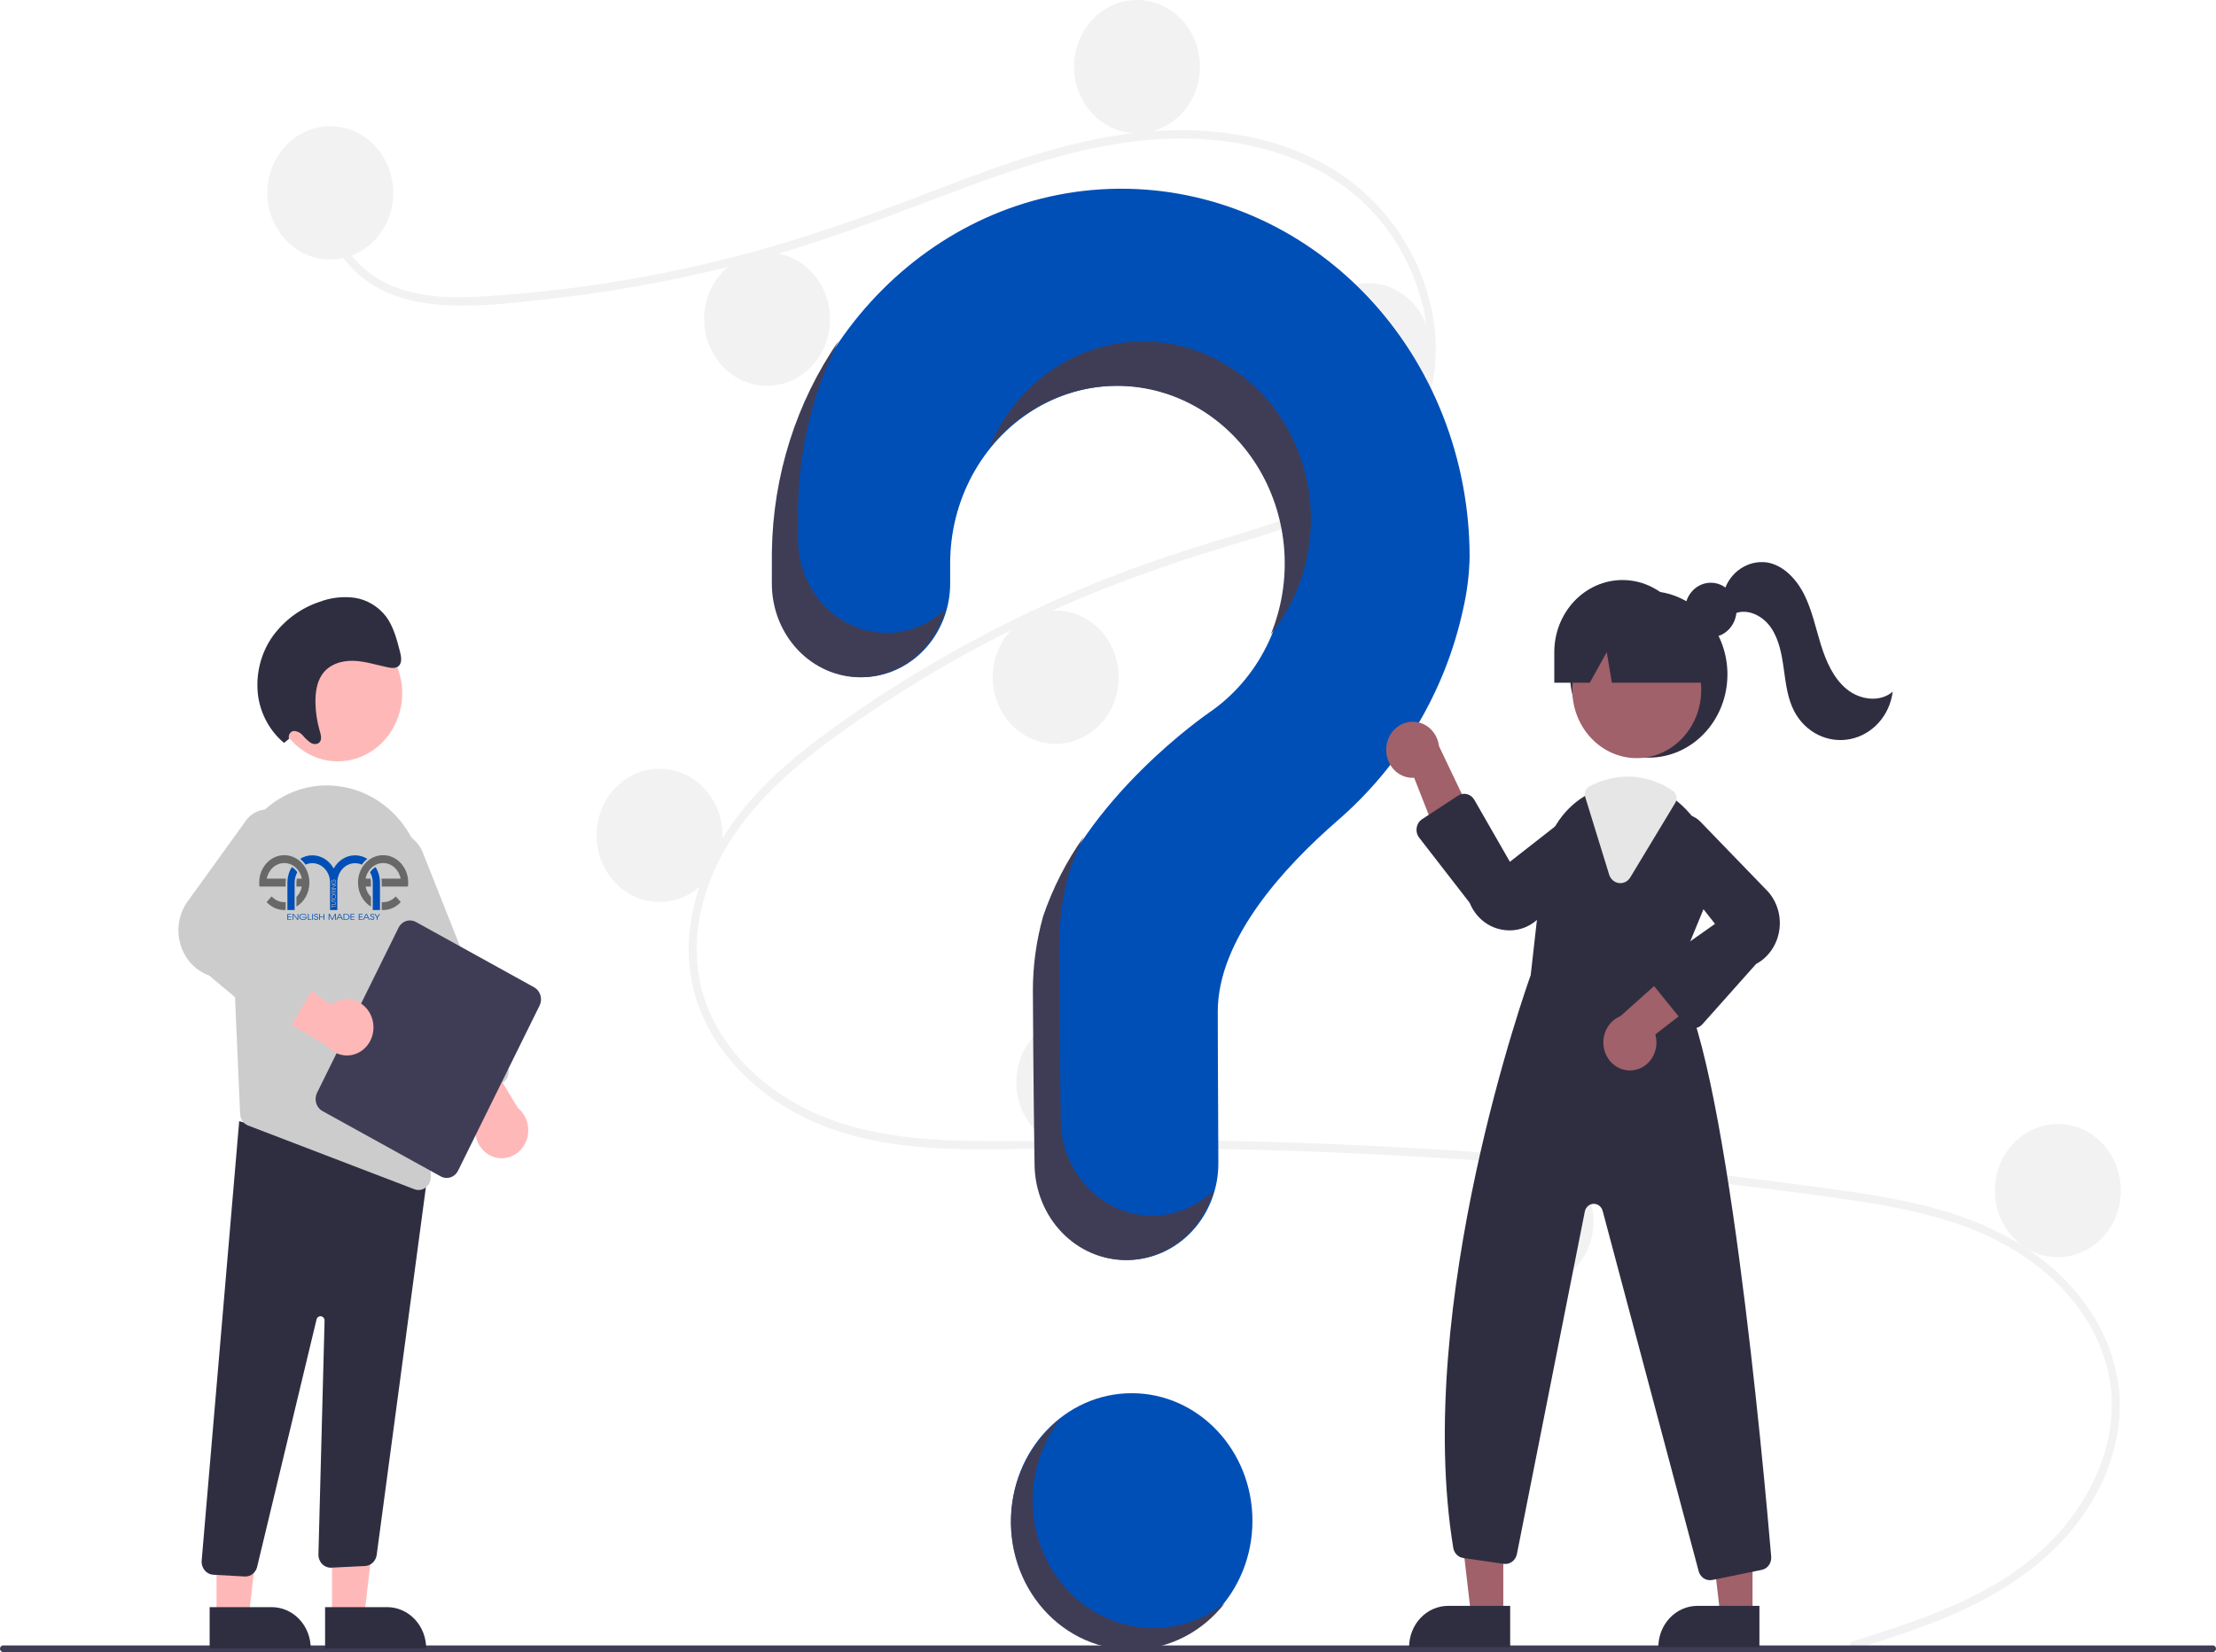
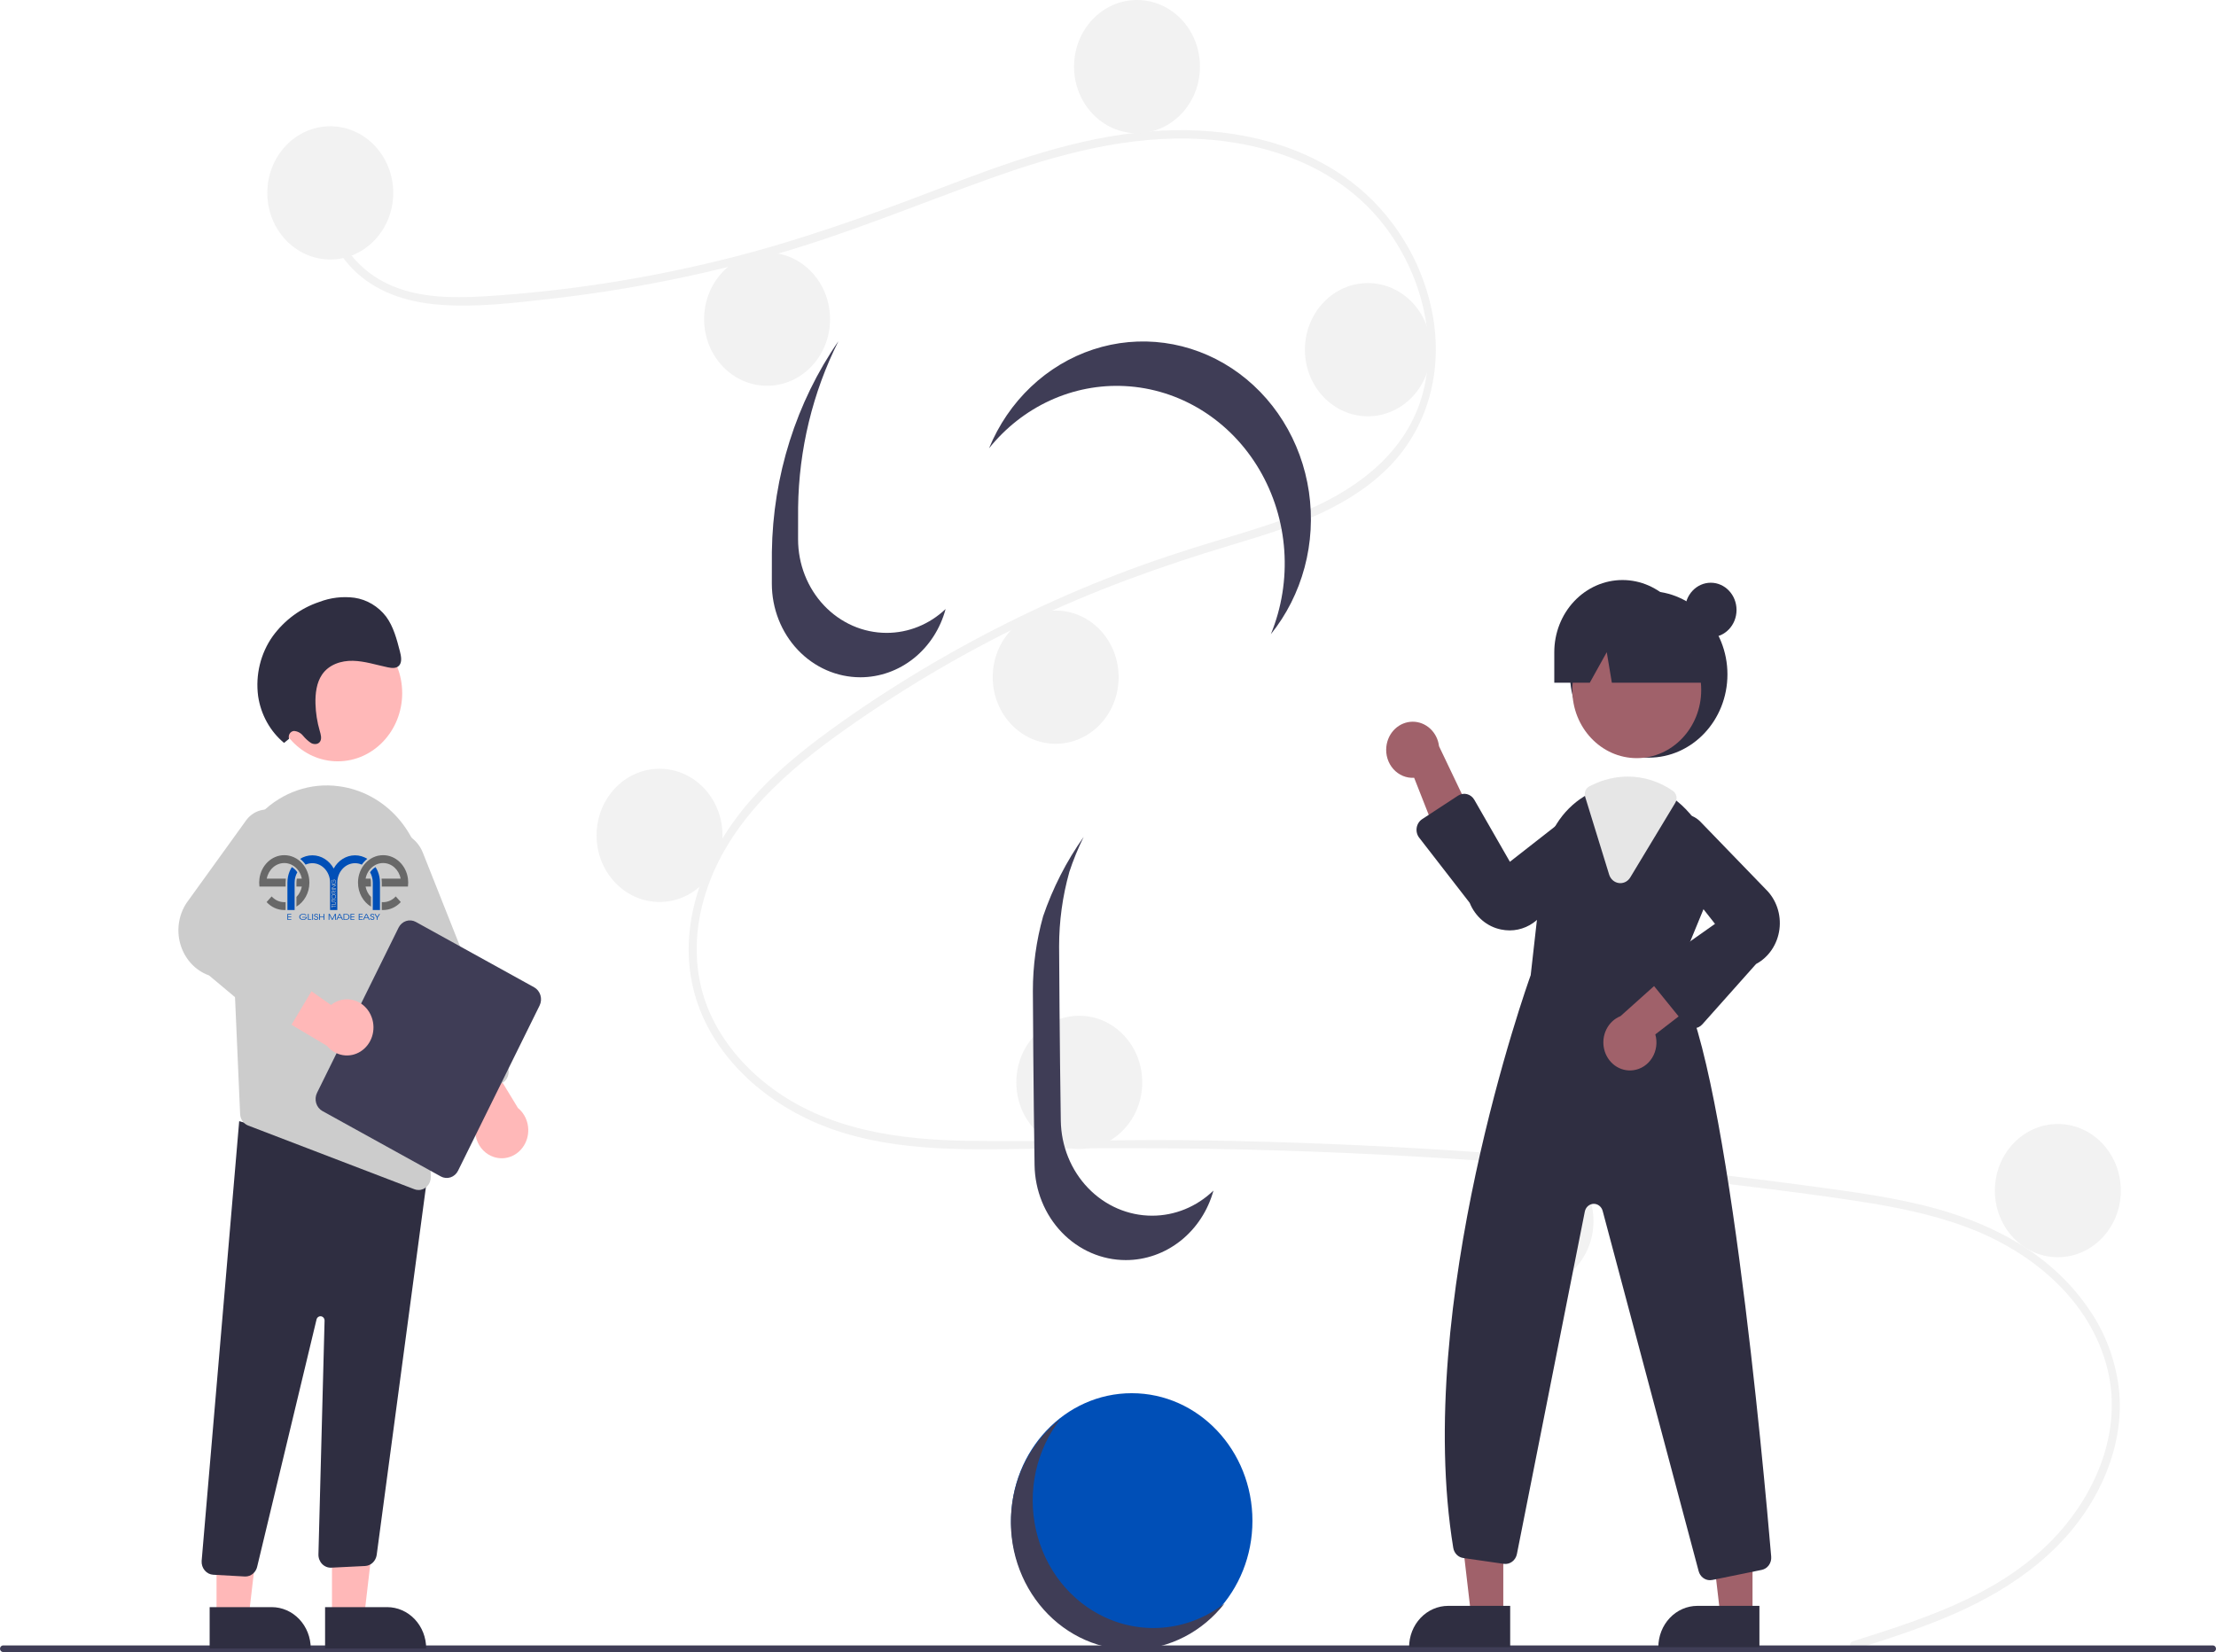
<svg xmlns="http://www.w3.org/2000/svg" width="342" height="255" viewBox="0 0 342 255" fill="none">
  <rect width="342" height="255" fill="white" />
  <g clip-path="url(#clip0)">
    <path d="M174.666 254.46C184.953 254.46 193.291 245.637 193.291 234.754C193.291 223.871 184.953 215.048 174.666 215.048C164.38 215.048 156.041 223.871 156.041 234.754C156.041 245.637 164.38 254.46 174.666 254.46Z" fill="#004FB7" />
    <path d="M285.933 253.352C296.352 250.042 307.43 246.589 315.693 238.718C323.077 231.685 328.063 220.945 325.004 210.397C321.951 199.871 312.807 192.852 303.366 189.362C298.011 187.382 292.409 186.283 286.809 185.42C280.722 184.482 274.607 183.714 268.496 182.974C243.75 179.98 218.911 178.15 193.978 177.486C181.676 177.158 169.376 177.166 157.072 177.355C146.083 177.524 134.51 177.52 124.317 172.578C116.39 168.736 109.195 161.745 106.986 152.559C104.436 141.954 109.139 131.155 115.885 123.475C119.442 119.427 123.598 116.019 127.885 112.886C132.536 109.487 137.349 106.329 142.267 103.381C151.952 97.578 162.078 92.639 172.539 88.616C177.7 86.63 182.937 84.917 188.22 83.337C192.68 82.003 197.155 80.667 201.466 78.849C209.8 75.335 217.727 69.382 219.846 59.622C221.854 50.373 218.468 40.332 212.531 33.461C205.663 25.511 195.308 22.026 185.379 21.463C174.233 20.83 163.344 23.781 152.868 27.527C141.694 31.522 130.762 36.116 119.352 39.352C108.038 42.557 96.505 44.826 84.857 46.136C79.155 46.778 73.281 47.503 67.546 47.012C62.739 46.599 57.956 45.104 54.413 41.494C51.376 38.399 49.566 34.146 50.188 29.657C50.301 28.842 51.472 29.188 51.36 29.999C50.602 35.463 54.113 40.498 58.439 43.077C63.438 46.058 69.522 46.062 75.088 45.721C87.158 44.95 99.145 43.116 110.927 40.239C122.504 37.442 133.667 33.443 144.818 29.17C155.408 25.113 166.235 21.153 177.549 20.274C187.366 19.512 197.693 21.025 206.245 26.453C213.762 31.223 219.289 39.179 221.05 48.308C222.771 57.229 220.387 66.208 214.005 72.433C207.397 78.879 198.335 81.635 189.891 84.172C179.181 87.392 168.7 91.154 158.556 96.04C148.273 100.978 138.411 106.844 129.08 113.573C120.072 120.085 111.183 128.28 108.335 139.898C107.008 145.309 107.253 151.049 109.473 156.161C111.447 160.706 114.699 164.529 118.487 167.478C127.524 174.514 138.914 175.959 149.831 176.103C162.091 176.264 174.352 175.826 186.617 176.039C211.612 176.473 236.555 178.083 261.448 180.868C267.685 181.567 273.915 182.339 280.137 183.184C285.733 183.945 291.348 184.701 296.85 186.052C306.633 188.455 316.153 193.074 322.233 201.85C324.932 205.654 326.604 210.162 327.07 214.893C327.496 219.829 326.354 224.775 324.244 229.167C319.575 238.887 310.829 245.07 301.541 249.132C296.566 251.307 291.406 252.955 286.256 254.592C285.505 254.83 285.185 253.59 285.933 253.352L285.933 253.352Z" fill="#F2F2F2" />
    <path d="M50.973 40.054C56.339 40.054 60.69 35.451 60.69 29.773C60.69 24.095 56.339 19.491 50.973 19.491C45.606 19.491 41.255 24.095 41.255 29.773C41.255 35.451 45.606 40.054 50.973 40.054Z" fill="#F2F2F2" />
    <path d="M118.387 59.545C123.753 59.545 128.104 54.942 128.104 49.264C128.104 43.586 123.753 38.983 118.387 38.983C113.02 38.983 108.669 43.586 108.669 49.264C108.669 54.942 113.02 59.545 118.387 59.545Z" fill="#F2F2F2" />
    <path d="M175.476 20.562C180.843 20.562 185.193 15.959 185.193 10.281C185.193 4.603 180.843 0 175.476 0C170.109 0 165.759 4.603 165.759 10.281C165.759 15.959 170.109 20.562 175.476 20.562Z" fill="#F2F2F2" />
    <path d="M211.106 64.257C216.473 64.257 220.824 59.654 220.824 53.976C220.824 48.298 216.473 43.695 211.106 43.695C205.74 43.695 201.389 48.298 201.389 53.976C201.389 59.654 205.74 64.257 211.106 64.257Z" fill="#F2F2F2" />
    <path d="M162.925 114.807C168.291 114.807 172.642 110.204 172.642 104.525C172.642 98.847 168.291 94.244 162.925 94.244C157.558 94.244 153.207 98.847 153.207 104.525C153.207 110.204 157.558 114.807 162.925 114.807Z" fill="#F2F2F2" />
    <path d="M101.786 139.225C107.153 139.225 111.504 134.621 111.504 128.943C111.504 123.265 107.153 118.662 101.786 118.662C96.419 118.662 92.069 123.265 92.069 128.943C92.069 134.621 96.419 139.225 101.786 139.225Z" fill="#F2F2F2" />
    <path d="M166.569 177.351C171.935 177.351 176.286 172.748 176.286 167.069C176.286 161.391 171.935 156.788 166.569 156.788C161.202 156.788 156.851 161.391 156.851 167.069C156.851 172.748 161.202 177.351 166.569 177.351Z" fill="#F2F2F2" />
    <path d="M236.209 198.77C241.576 198.77 245.927 194.167 245.927 188.489C245.927 182.81 241.576 178.207 236.209 178.207C230.843 178.207 226.492 182.81 226.492 188.489C226.492 194.167 230.843 198.77 236.209 198.77Z" fill="#F2F2F2" />
    <path d="M317.592 194.058C322.959 194.058 327.31 189.455 327.31 183.776C327.31 178.098 322.959 173.495 317.592 173.495C312.226 173.495 307.875 178.098 307.875 183.776C307.875 189.455 312.226 194.058 317.592 194.058Z" fill="#F2F2F2" />
-     <path d="M172.671 29.131C143.563 29.349 119.729 54.376 119.316 85.171C119.312 85.455 119.31 87.454 119.311 90.069C119.311 93.903 120.75 97.58 123.312 100.291C125.875 103.002 129.35 104.525 132.973 104.525H132.973C134.769 104.525 136.548 104.15 138.207 103.422C139.867 102.694 141.374 101.628 142.643 100.283C143.913 98.938 144.919 97.342 145.606 95.586C146.292 93.83 146.644 91.948 146.643 90.047C146.641 88.268 146.64 87.037 146.64 86.962C146.64 82.203 147.81 77.525 150.036 73.389C152.262 69.253 155.467 65.802 159.336 63.374C163.205 60.947 167.605 59.626 172.102 59.544C176.6 59.461 181.041 60.618 184.987 62.902C188.934 65.185 192.251 68.516 194.611 72.568C196.972 76.619 198.295 81.251 198.451 86.007C198.607 90.764 197.59 95.481 195.499 99.695C193.409 103.91 190.318 107.476 186.53 110.043L186.535 110.049C186.535 110.049 167.089 123.294 161.16 141.465L161.165 141.466C160.123 145.188 159.595 149.05 159.597 152.933C159.597 154.529 159.686 168.492 159.857 179.826C159.917 183.736 161.428 187.465 164.063 190.208C166.698 192.95 170.247 194.487 173.943 194.486H173.943C175.801 194.486 177.64 194.097 179.355 193.342C181.07 192.587 182.626 191.481 183.936 190.087C185.245 188.693 186.281 187.039 186.984 185.22C187.687 183.401 188.042 181.453 188.031 179.488C187.971 169.109 187.939 157.023 187.939 156.146C187.939 144.989 198.112 133.872 206.468 126.623C216.091 118.275 223.015 106.899 225.797 94.066C226.412 91.424 226.751 88.718 226.809 85.998C226.809 78.495 225.405 71.067 222.68 64.141C219.954 57.214 215.961 50.927 210.928 45.641C205.896 40.355 199.925 36.175 193.359 33.342C186.793 30.508 179.762 29.077 172.671 29.131V29.131Z" fill="#004FB7" />
    <path d="M341.518 255H0.482C0.354 255 0.232 254.946 0.142 254.85C0.052 254.754 0.001 254.625 0.001 254.49C0.001 254.355 0.052 254.225 0.142 254.13C0.232 254.034 0.354 253.98 0.482 253.98H341.518C341.646 253.98 341.768 254.034 341.859 254.129C341.949 254.225 342 254.355 342 254.49C342 254.625 341.949 254.755 341.859 254.851C341.768 254.946 341.646 255 341.518 255V255Z" fill="#3F3D56" />
    <path d="M254.452 116.947C261.161 116.947 266.599 111.193 266.599 104.095C266.599 96.998 261.161 91.244 254.452 91.244C247.744 91.244 242.306 96.998 242.306 104.095C242.306 111.193 247.744 116.947 254.452 116.947Z" fill="#2F2E41" />
    <path d="M232.006 249.374H227.043L224.681 229.117H232.008L232.006 249.374Z" fill="#A0616A" />
    <path d="M223.497 247.873H233.07V254.251H217.47C217.47 253.413 217.625 252.584 217.928 251.81C218.231 251.037 218.675 250.334 219.235 249.741C219.795 249.149 220.459 248.679 221.19 248.359C221.922 248.038 222.706 247.873 223.497 247.873Z" fill="#2F2E41" />
    <path d="M270.471 249.374H265.507L263.146 229.117H270.472L270.471 249.374Z" fill="#A0616A" />
    <path d="M261.962 247.873H271.535V254.251H255.934C255.934 253.413 256.09 252.584 256.393 251.81C256.696 251.037 257.14 250.334 257.699 249.741C258.259 249.149 258.924 248.679 259.655 248.359C260.386 248.038 261.17 247.873 261.962 247.873V247.873Z" fill="#2F2E41" />
    <path d="M252.606 117.022C258.098 117.022 262.551 112.311 262.551 106.5C262.551 100.689 258.098 95.979 252.606 95.979C247.114 95.979 242.662 100.689 242.662 106.5C242.662 112.311 247.114 117.022 252.606 117.022Z" fill="#A0616A" />
    <path d="M258.534 150.965L262.983 140.148C264.064 137.611 264.374 134.781 263.87 132.049C263.366 129.318 262.073 126.819 260.169 124.898C259.778 124.489 259.363 124.107 258.926 123.754C256.731 121.937 254.025 120.946 251.237 120.939C249.363 120.947 247.513 121.382 245.812 122.216C245.666 122.284 245.524 122.357 245.379 122.43C245.099 122.571 244.824 122.726 244.557 122.884C242.814 123.943 241.33 125.421 240.226 127.198C239.122 128.975 238.428 131.001 238.2 133.114L236.236 150.523C235.742 151.89 218.122 201.24 224.284 238.916C224.35 239.318 224.535 239.688 224.813 239.971C225.092 240.254 225.448 240.435 225.831 240.488L232.078 241.388C232.534 241.454 232.997 241.335 233.374 241.054C233.75 240.773 234.012 240.352 234.107 239.876L244.589 187.009C244.654 186.68 244.822 186.385 245.065 186.169C245.308 185.953 245.612 185.829 245.929 185.818C246.246 185.807 246.558 185.908 246.814 186.106C247.07 186.304 247.256 186.587 247.342 186.91L262.153 242.506C262.259 242.91 262.487 243.266 262.802 243.52C263.117 243.774 263.502 243.911 263.898 243.911C264.016 243.91 264.134 243.899 264.251 243.877L271.883 242.322C272.326 242.234 272.723 241.974 272.995 241.593C273.267 241.212 273.394 240.737 273.352 240.261C272.231 227.028 266.271 160.745 258.534 150.965Z" fill="#2F2E41" />
    <path d="M213.959 115.256C213.89 115.882 213.952 116.516 214.139 117.114C214.327 117.711 214.636 118.258 215.045 118.716C215.454 119.173 215.953 119.53 216.507 119.762C217.06 119.993 217.655 120.094 218.249 120.056L223.808 134.189L228.012 127.594L222.089 115.184C221.963 114.132 221.476 113.166 220.721 112.469C219.966 111.771 218.996 111.391 217.994 111.4C216.992 111.409 216.028 111.806 215.284 112.517C214.541 113.228 214.069 114.203 213.959 115.256L213.959 115.256Z" fill="#A0616A" />
    <path d="M252.055 165.196C252.646 165.121 253.214 164.91 253.72 164.578C254.225 164.246 254.656 163.8 254.981 163.273C255.307 162.745 255.519 162.149 255.603 161.525C255.686 160.902 255.64 160.266 255.467 159.664L267.162 150.652L260.121 147.862L250.094 156.848C249.157 157.223 248.382 157.949 247.917 158.888C247.452 159.827 247.328 160.914 247.57 161.943C247.812 162.972 248.402 163.872 249.228 164.471C250.055 165.071 251.061 165.328 252.055 165.196V165.196Z" fill="#A0616A" />
    <path d="M232.989 143.612C232.541 143.611 232.094 143.564 231.654 143.472C230.59 143.258 229.592 142.77 228.749 142.052C227.905 141.333 227.242 140.407 226.816 139.353L219.029 129.306C218.864 129.094 218.744 128.846 218.677 128.581C218.61 128.316 218.598 128.038 218.64 127.767C218.683 127.496 218.78 127.238 218.924 127.01C219.069 126.781 219.258 126.589 219.479 126.444L225.019 122.815C225.224 122.681 225.451 122.592 225.689 122.551C225.926 122.511 226.169 122.52 226.403 122.58C226.637 122.639 226.858 122.747 227.052 122.897C227.246 123.047 227.411 123.236 227.536 123.454L233.025 133.021L243.536 124.802C244.373 124.338 245.34 124.208 246.26 124.435C247.18 124.663 247.992 125.233 248.548 126.042C249.103 126.851 249.365 127.844 249.286 128.84C249.207 129.837 248.791 130.769 248.115 131.468L237.624 141.594C236.391 142.887 234.725 143.612 232.989 143.612Z" fill="#2F2E41" />
    <path d="M261.392 158.722C261.378 158.722 261.364 158.722 261.35 158.721C261.094 158.715 260.843 158.651 260.612 158.536C260.381 158.42 260.176 158.254 260.009 158.049L255.083 151.968C254.915 151.761 254.791 151.519 254.718 151.257C254.646 150.996 254.626 150.721 254.661 150.45C254.697 150.18 254.786 149.921 254.923 149.69C255.06 149.459 255.241 149.261 255.456 149.11L264.68 142.604L256.323 131.975C255.837 131.117 255.659 130.103 255.821 129.118C255.983 128.133 256.475 127.243 257.206 126.61C257.937 125.976 258.86 125.643 259.804 125.67C260.749 125.696 261.653 126.082 262.351 126.756L272.507 137.257C273.306 138.029 273.917 138.995 274.285 140.072C274.654 141.149 274.77 142.305 274.624 143.44C274.477 144.575 274.073 145.655 273.445 146.588C272.817 147.522 271.985 148.28 271.019 148.797L262.718 158.116C262.548 158.307 262.342 158.46 262.114 158.564C261.886 158.668 261.641 158.722 261.392 158.722Z" fill="#2F2E41" />
    <path d="M250.078 136.318C249.999 136.318 249.92 136.312 249.841 136.302C249.498 136.258 249.174 136.11 248.908 135.877C248.642 135.644 248.444 135.335 248.339 134.987L244.637 122.98C244.545 122.676 244.559 122.347 244.678 122.054C244.796 121.761 245.011 121.523 245.283 121.384L245.403 121.324C245.512 121.269 245.62 121.215 245.73 121.163C247.456 120.316 249.335 119.875 251.237 119.868C253.707 119.873 256.122 120.641 258.186 122.077C258.463 122.272 258.656 122.574 258.724 122.918C258.792 123.262 258.73 123.621 258.551 123.917L251.607 135.427C251.444 135.7 251.218 135.925 250.951 136.081C250.684 136.237 250.383 136.318 250.078 136.318V136.318Z" fill="#E6E6E6" />
    <path d="M264.029 98.358C266.224 98.358 268.003 96.475 268.003 94.153C268.003 91.83 266.224 89.947 264.029 89.947C261.834 89.947 260.054 91.83 260.054 94.153C260.054 96.475 261.834 98.358 264.029 98.358Z" fill="#2F2E41" />
    <path d="M250.403 89.53C247.611 89.53 244.934 90.704 242.96 92.793C240.985 94.881 239.876 97.714 239.876 100.668V105.381H245.354L247.974 100.668L248.76 105.381H265.384L260.93 100.668C260.93 97.714 259.821 94.881 257.847 92.793C255.873 90.704 253.195 89.53 250.403 89.53V89.53Z" fill="#2F2E41" />
-     <path d="M266.072 91.272C266.511 89.818 267.421 88.574 268.642 87.76C269.862 86.945 271.315 86.612 272.745 86.819C275.277 87.267 277.28 89.421 278.473 91.827C279.667 94.233 280.218 96.926 281.02 99.507C281.822 102.088 282.96 104.684 284.985 106.354C287.01 108.025 290.118 108.479 292.107 106.76C291.88 108.551 291.126 110.221 289.952 111.535C288.779 112.848 287.244 113.737 285.567 114.078C283.889 114.418 282.153 114.191 280.603 113.43C279.054 112.669 277.77 111.412 276.933 109.836C275.883 107.86 275.612 105.545 275.301 103.303C274.99 101.061 274.586 98.741 273.333 96.903C272.08 95.064 269.734 93.864 267.744 94.701L266.072 91.272Z" fill="#2F2E41" />
    <path d="M136.831 97.688C133.207 97.687 129.732 96.164 127.17 93.453C124.608 90.742 123.168 87.065 123.168 83.232C123.168 80.617 123.17 78.618 123.174 78.333C123.289 69.377 125.421 60.579 129.392 52.669C122.867 62.121 119.279 73.484 119.125 85.188C119.121 85.472 119.119 87.471 119.119 90.086C119.12 93.919 120.559 97.596 123.121 100.307C125.683 103.018 129.158 104.541 132.782 104.542V104.542C135.76 104.541 138.655 103.511 141.03 101.61C143.404 99.709 145.126 97.039 145.936 94.008C143.434 96.381 140.191 97.692 136.831 97.688V97.688Z" fill="#3F3D56" />
    <path d="M173.597 59.592C177.786 59.804 181.864 61.088 185.481 63.334C189.098 65.581 192.145 68.722 194.361 72.489C196.578 76.256 197.897 80.536 198.205 84.961C198.514 89.386 197.803 93.825 196.133 97.895C198.548 94.894 200.323 91.377 201.338 87.585C202.352 83.792 202.581 79.813 202.01 75.918C201.438 72.023 200.08 68.304 198.027 65.015C195.975 61.726 193.276 58.944 190.115 56.858C186.953 54.773 183.405 53.433 179.71 52.93C176.015 52.428 172.261 52.774 168.704 53.945C165.147 55.116 161.87 57.085 159.098 59.718C156.325 62.35 154.122 65.585 152.638 69.2C155.203 66.007 158.427 63.481 162.061 61.815C165.695 60.149 169.642 59.389 173.597 59.592V59.592Z" fill="#3F3D56" />
    <path d="M177.801 187.648C174.104 187.649 170.556 186.112 167.921 183.37C165.285 180.627 163.775 176.898 163.715 172.988C163.543 161.655 163.455 147.691 163.455 146.095C163.452 142.213 163.98 138.35 165.023 134.628L165.018 134.627C165.634 132.758 166.377 130.94 167.243 129.186C164.586 132.932 162.471 137.076 160.969 141.481L160.974 141.482C159.932 145.205 159.403 149.067 159.406 152.949C159.406 154.545 159.494 168.509 159.666 179.842C159.726 183.753 161.236 187.481 163.872 190.224C166.507 192.967 170.055 194.503 173.752 194.502V194.502C176.8 194.502 179.765 193.456 182.204 191.521C184.642 189.586 186.422 186.867 187.276 183.772C184.686 186.271 181.306 187.653 177.801 187.648V187.648Z" fill="#3F3D56" />
    <path d="M51.235 249.57L56.199 249.569L58.56 229.312L51.234 229.312L51.235 249.57Z" fill="#FFB8B8" />
    <path d="M65.772 254.446L50.171 254.446L50.171 248.069L59.744 248.069C61.343 248.069 62.876 248.74 64.007 249.936C65.137 251.132 65.772 252.754 65.772 254.446V254.446L65.772 254.446Z" fill="#2F2E41" />
    <path d="M33.42 249.57L38.383 249.569L40.745 229.312L33.419 229.312L33.42 249.57Z" fill="#FFB8B8" />
    <path d="M47.957 254.446L32.356 254.446L32.356 248.069L41.929 248.069C43.528 248.069 45.061 248.74 46.191 249.936C47.322 251.132 47.957 252.754 47.957 254.446V254.446L47.957 254.446Z" fill="#2F2E41" />
    <path d="M37.758 243.339L32.909 243.07C32.659 243.056 32.414 242.989 32.188 242.875C31.963 242.76 31.761 242.599 31.595 242.401C31.428 242.203 31.301 241.972 31.219 241.722C31.138 241.471 31.104 241.206 31.12 240.942L36.915 173.058L63.602 180.677L66.173 179.935L58.133 240.03C58.064 240.482 57.852 240.896 57.531 241.203C57.21 241.51 56.8 241.693 56.368 241.72L51.141 241.978C50.88 241.993 50.618 241.951 50.373 241.854C50.128 241.757 49.905 241.607 49.717 241.414C49.529 241.221 49.382 240.989 49.283 240.732C49.184 240.475 49.137 240.2 49.145 239.923L50.092 203.855C50.096 203.688 50.041 203.526 49.938 203.399C49.835 203.273 49.691 203.193 49.534 203.173C49.377 203.154 49.22 203.197 49.092 203.295C48.964 203.393 48.875 203.537 48.843 203.701L39.71 241.746C39.624 242.198 39.392 242.604 39.055 242.895C38.718 243.186 38.295 243.344 37.86 243.342C37.826 243.342 37.792 243.342 37.758 243.339Z" fill="#2F2E41" />
    <path d="M52.126 117.514C57.618 117.514 62.071 112.803 62.071 106.992C62.071 101.182 57.618 96.471 52.126 96.471C46.634 96.471 42.182 101.182 42.182 106.992C42.182 112.803 46.634 117.514 52.126 117.514Z" fill="#FFB8B8" />
    <path d="M35.569 137.904L36.663 162.865L37.058 171.946C37.074 172.341 37.201 172.723 37.422 173.041C37.644 173.36 37.951 173.601 38.303 173.735L63.947 183.563C64.154 183.645 64.374 183.685 64.594 183.683C64.847 183.685 65.097 183.632 65.33 183.529C65.563 183.425 65.774 183.274 65.95 183.082C66.127 182.891 66.265 182.664 66.356 182.415C66.448 182.165 66.491 181.899 66.483 181.632L65.431 136.752C65.362 133.07 64.081 129.528 61.809 126.738C59.537 123.948 56.416 122.085 52.984 121.468C52.736 121.428 52.483 121.388 52.231 121.353C50.103 121.073 47.943 121.29 45.903 121.989C43.862 122.688 41.992 123.851 40.422 125.397C38.797 126.979 37.52 128.918 36.681 131.08C35.843 133.241 35.463 135.571 35.569 137.904L35.569 137.904Z" fill="#CCCCCC" />
    <path d="M76.197 178.583C75.591 178.383 75.036 178.037 74.579 177.571C74.121 177.105 73.773 176.532 73.562 175.899C73.351 175.265 73.282 174.588 73.362 173.921C73.443 173.255 73.669 172.617 74.023 172.06L65.327 159.825L72.831 159.334L79.939 171.027C80.7 171.65 81.229 172.536 81.434 173.53C81.64 174.524 81.507 175.563 81.061 176.464C80.615 177.366 79.882 178.072 78.993 178.459C78.104 178.847 77.114 178.89 76.197 178.583H76.197Z" fill="#FFB8B8" />
    <path d="M70.083 169.846C69.852 169.747 69.643 169.601 69.466 169.415C69.29 169.23 69.149 169.01 69.054 168.767L55.952 135.741C55.695 135.094 55.561 134.4 55.558 133.699C55.554 132.998 55.681 132.302 55.932 131.653C56.183 131.003 56.552 130.412 57.018 129.914C57.485 129.416 58.04 129.019 58.651 128.748C59.262 128.476 59.918 128.335 60.581 128.332C61.244 128.329 61.901 128.464 62.515 128.729C63.129 128.995 63.687 129.386 64.157 129.88C64.628 130.374 65.002 130.961 65.258 131.608L78.36 164.635C78.554 165.124 78.556 165.675 78.366 166.167C78.176 166.658 77.81 167.05 77.348 167.256L71.531 169.838C71.302 169.941 71.056 169.994 70.808 169.996C70.559 169.997 70.313 169.946 70.083 169.846L70.083 169.846Z" fill="#CCCCCC" />
    <path d="M48.929 168.681L61.513 143.188C61.755 142.698 62.172 142.33 62.671 142.164C63.17 141.998 63.711 142.049 64.175 142.304L82.44 152.397C82.903 152.654 83.251 153.095 83.408 153.623C83.565 154.151 83.517 154.723 83.275 155.214L70.692 180.706C70.449 181.197 70.032 181.565 69.534 181.731C69.034 181.896 68.494 181.846 68.03 181.59L49.764 171.497C49.301 171.241 48.953 170.8 48.796 170.272C48.64 169.744 48.687 169.172 48.929 168.681Z" fill="#3F3D56" />
    <path d="M57.368 157.034C57.144 156.405 56.785 155.84 56.318 155.385C55.852 154.929 55.291 154.595 54.68 154.409C54.07 154.224 53.427 154.192 52.803 154.315C52.179 154.439 51.591 154.716 51.085 155.123L39.028 146.661L39.008 154.616L50.461 161.432C51.093 162.199 51.96 162.706 52.91 162.864C53.86 163.022 54.833 162.821 55.657 162.296C56.481 161.772 57.104 160.957 57.417 159.994C57.73 159.032 57.712 157.984 57.368 157.034V157.034Z" fill="#FFB8B8" />
    <path d="M42.124 158.823L32.27 150.565C31.204 150.186 30.241 149.539 29.463 148.68C28.686 147.821 28.117 146.775 27.805 145.631C27.494 144.488 27.449 143.282 27.675 142.117C27.901 140.951 28.391 139.861 29.103 138.94L38.05 126.535C38.671 125.731 39.546 125.19 40.513 125.013C41.48 124.835 42.475 125.031 43.317 125.566C44.159 126.1 44.791 126.938 45.097 127.924C45.403 128.911 45.364 129.982 44.985 130.94L37.906 143.192L48.309 148.413C48.551 148.534 48.766 148.708 48.94 148.924C49.113 149.14 49.241 149.392 49.316 149.664C49.391 149.936 49.41 150.222 49.372 150.502C49.335 150.783 49.241 151.052 49.098 151.291L44.899 158.323C44.757 158.56 44.569 158.763 44.348 158.919C44.127 159.075 43.878 159.18 43.617 159.227C43.606 159.229 43.596 159.231 43.585 159.232C43.328 159.273 43.066 159.258 42.815 159.188C42.563 159.117 42.328 158.993 42.124 158.823V158.823Z" fill="#CCCCCC" />
    <path d="M44.612 114.038C44.569 113.906 44.556 113.765 44.572 113.627C44.589 113.488 44.635 113.356 44.708 113.239C44.781 113.122 44.877 113.025 44.991 112.954C45.105 112.883 45.232 112.841 45.364 112.83C45.633 112.846 45.897 112.919 46.138 113.045C46.38 113.171 46.596 113.348 46.771 113.565C47.131 114.004 47.55 114.385 48.014 114.695C48.495 114.951 49.148 114.915 49.422 114.425C49.68 113.966 49.503 113.351 49.347 112.817C48.951 111.46 48.729 110.052 48.688 108.632C48.642 107.047 48.854 105.393 49.683 104.156C50.754 102.561 52.668 101.955 54.48 101.999C56.291 102.043 58.073 102.635 59.867 103.009C60.487 103.138 61.215 103.204 61.629 102.696C62.07 102.156 61.908 101.281 61.721 100.552C61.234 98.66 60.718 96.703 59.589 95.175C58.367 93.587 56.622 92.548 54.706 92.266C52.865 92.025 50.997 92.249 49.255 92.921C46.416 93.868 43.918 95.709 42.095 98.198C40.216 100.845 39.404 104.172 39.837 107.451C40.259 110.307 41.69 112.887 43.839 114.671L44.612 114.038Z" fill="#2F2E41" />
    <path d="M170.563 249.653C167.917 248.434 165.575 246.581 163.722 244.24C161.869 241.899 160.556 239.135 159.886 236.165C159.216 233.195 159.207 230.101 159.86 227.127C160.514 224.154 161.812 221.381 163.651 219.029C161.518 220.676 159.741 222.785 158.437 225.215C157.133 227.645 156.333 230.341 156.089 233.123C155.845 235.906 156.164 238.711 157.023 241.353C157.882 243.996 159.263 246.414 161.073 248.449C162.883 250.483 165.082 252.087 167.523 253.154C169.964 254.221 172.591 254.726 175.231 254.637C177.871 254.547 180.462 253.864 182.834 252.634C185.205 251.404 187.302 249.654 188.985 247.501C186.359 249.531 183.277 250.798 180.045 251.175C176.813 251.553 173.544 251.028 170.563 249.653V249.653Z" fill="#3F3D56" />
  </g>
  <g clip-path="url(#clip1)">
    <path d="M44.471 141.476H44.955V141.567H44.471V141.893H44.955V141.981H44.358V141.065H44.955V141.155H44.471V141.476Z" fill="#004FB7" />
-     <path d="M45.934 141.872L45.921 141.065H46.033V141.981H45.897L45.266 141.173L45.278 141.981H45.167V141.065H45.303L45.934 141.872Z" fill="#004FB7" />
    <path d="M46.651 141.542H47.366C47.356 141.676 47.296 141.785 47.185 141.871C47.074 141.957 46.937 142 46.776 142C46.61 142 46.471 141.954 46.359 141.862C46.247 141.769 46.191 141.655 46.191 141.518C46.191 141.454 46.206 141.393 46.237 141.335C46.267 141.278 46.312 141.226 46.371 141.18C46.428 141.135 46.491 141.102 46.56 141.08C46.629 141.058 46.706 141.047 46.79 141.047C46.902 141.047 47.002 141.069 47.091 141.112C47.179 141.155 47.251 141.216 47.304 141.296H47.165C47.111 141.241 47.053 141.2 46.991 141.174C46.929 141.148 46.86 141.135 46.784 141.135C46.651 141.135 46.54 141.172 46.448 141.248C46.357 141.323 46.311 141.413 46.311 141.519C46.311 141.632 46.357 141.725 46.448 141.801C46.539 141.876 46.651 141.913 46.785 141.913C46.891 141.913 46.985 141.886 47.069 141.833C47.152 141.779 47.206 141.709 47.232 141.624H46.651V141.542" fill="#004FB7" />
    <path d="M48.042 141.981H47.523V141.065H47.637V141.893H48.042V141.981Z" fill="#004FB7" />
    <path d="M48.302 141.981H48.189V141.065H48.302V141.981Z" fill="#004FB7" />
    <path d="M48.454 141.72H48.563C48.565 141.777 48.585 141.822 48.624 141.855C48.662 141.889 48.712 141.906 48.774 141.906C48.841 141.906 48.894 141.889 48.933 141.856C48.973 141.822 48.992 141.777 48.992 141.72C48.992 141.637 48.912 141.574 48.751 141.532C48.738 141.528 48.728 141.526 48.722 141.524C48.638 141.501 48.577 141.472 48.54 141.436C48.503 141.401 48.484 141.355 48.484 141.298C48.484 141.225 48.513 141.165 48.57 141.118C48.627 141.072 48.701 141.048 48.792 141.048C48.878 141.048 48.946 141.07 48.997 141.112C49.048 141.154 49.076 141.214 49.082 141.291H48.975C48.969 141.241 48.95 141.202 48.919 141.175C48.887 141.148 48.845 141.135 48.792 141.135C48.735 141.135 48.688 141.149 48.652 141.179C48.616 141.209 48.598 141.246 48.598 141.292C48.598 141.316 48.603 141.337 48.614 141.354C48.625 141.371 48.642 141.387 48.666 141.401C48.69 141.416 48.736 141.432 48.805 141.449C48.844 141.459 48.874 141.468 48.895 141.474C48.97 141.497 49.024 141.526 49.057 141.562C49.09 141.598 49.106 141.645 49.106 141.704C49.106 141.793 49.076 141.864 49.015 141.918C48.954 141.973 48.873 142 48.773 142C48.679 142 48.603 141.974 48.544 141.923C48.486 141.872 48.456 141.804 48.454 141.72" fill="#004FB7" />
    <path d="M49.382 141.981H49.268V141.065H49.382V141.476H49.929V141.065H50.042V141.981H49.929V141.563H49.382V141.981Z" fill="#004FB7" />
    <path d="M50.72 141.981V141.065H50.886L51.285 141.862L51.681 141.065H51.848V141.981H51.74V141.172L51.335 141.981H51.233L50.829 141.172V141.981H50.72Z" fill="#004FB7" />
    <path d="M52.633 141.611L52.415 141.151L52.2 141.611H52.633ZM52.023 141.981H51.903L52.35 141.065H52.486L52.931 141.981H52.81L52.672 141.694H52.16L52.023 141.981Z" fill="#004FB7" />
    <path d="M53.128 141.153V141.895H53.363C53.509 141.895 53.622 141.862 53.701 141.797C53.78 141.732 53.82 141.639 53.82 141.519C53.82 141.459 53.806 141.403 53.779 141.353C53.753 141.302 53.714 141.259 53.664 141.225C53.627 141.199 53.585 141.18 53.538 141.169C53.492 141.158 53.425 141.153 53.336 141.153H53.128ZM53.017 141.065H53.344C53.434 141.065 53.51 141.072 53.571 141.086C53.633 141.101 53.687 141.124 53.734 141.155C53.799 141.199 53.85 141.253 53.887 141.317C53.923 141.381 53.941 141.449 53.941 141.521C53.941 141.602 53.921 141.676 53.881 141.743C53.841 141.809 53.785 141.863 53.712 141.905C53.663 141.933 53.611 141.952 53.554 141.964C53.498 141.975 53.411 141.981 53.293 141.981H53.017V141.065Z" fill="#004FB7" />
    <path d="M54.21 141.476H54.694V141.567H54.21V141.893H54.694V141.981H54.096V141.065H54.694V141.155H54.21V141.476Z" fill="#004FB7" />
    <path d="M55.479 141.476H55.963V141.567H55.479V141.893H55.963V141.981H55.365V141.065H55.963V141.155H55.479V141.476Z" fill="#004FB7" />
    <path d="M56.76 141.611L56.542 141.151L56.327 141.611H56.76ZM56.15 141.981H56.031L56.477 141.065H56.613L57.058 141.981H56.937L56.8 141.694H56.288L56.15 141.981Z" fill="#004FB7" />
    <path d="M57.128 141.72H57.237C57.239 141.777 57.259 141.822 57.297 141.855C57.335 141.889 57.386 141.906 57.448 141.906C57.515 141.906 57.568 141.889 57.607 141.856C57.646 141.822 57.666 141.777 57.666 141.72C57.666 141.637 57.585 141.574 57.424 141.532C57.411 141.528 57.402 141.526 57.395 141.524C57.311 141.501 57.251 141.472 57.213 141.436C57.176 141.401 57.158 141.355 57.158 141.298C57.158 141.225 57.186 141.165 57.243 141.118C57.3 141.072 57.374 141.048 57.465 141.048C57.551 141.048 57.62 141.07 57.67 141.112C57.721 141.154 57.749 141.214 57.755 141.291H57.648C57.642 141.241 57.624 141.202 57.592 141.175C57.56 141.148 57.518 141.135 57.465 141.135C57.408 141.135 57.361 141.149 57.326 141.179C57.289 141.209 57.271 141.246 57.271 141.292C57.271 141.316 57.277 141.337 57.288 141.354C57.298 141.371 57.316 141.387 57.339 141.401C57.364 141.416 57.41 141.432 57.478 141.449C57.518 141.459 57.548 141.468 57.569 141.474C57.643 141.497 57.697 141.526 57.73 141.562C57.763 141.598 57.779 141.645 57.779 141.704C57.779 141.793 57.749 141.864 57.688 141.918C57.627 141.973 57.547 142 57.446 142C57.352 142 57.276 141.974 57.218 141.923C57.159 141.872 57.129 141.804 57.128 141.72" fill="#004FB7" />
    <path d="M58.275 141.645V141.981H58.164V141.643L57.796 141.065H57.926L58.22 141.541L58.517 141.065H58.642L58.275 141.645Z" fill="#004FB7" />
    <path d="M43.874 139.254C43.113 139.254 42.422 138.915 41.922 138.368L41.143 139.238C41.844 139.999 42.809 140.469 43.874 140.469C43.943 140.469 44.012 140.467 44.08 140.463V139.245C44.012 139.251 43.943 139.254 43.874 139.254V139.254ZM43.874 132C41.923 132 40.309 133.576 40.04 135.627C40.014 135.825 40 136.028 40 136.235C40 136.441 40.014 136.644 40.04 136.842H44.08V136.228C44.08 136.026 44.092 135.825 44.116 135.627H41.168C41.426 134.252 42.542 133.215 43.874 133.215C44.254 133.215 44.617 133.3 44.947 133.452C44.993 133.474 45.039 133.497 45.084 133.521C45.469 133.726 45.805 134.028 46.064 134.397C46.08 134.419 46.096 134.442 46.111 134.465C46.114 134.47 46.117 134.474 46.12 134.478C46.154 134.53 46.187 134.584 46.218 134.638C46.389 134.937 46.514 135.271 46.581 135.627H45.81C45.768 135.823 45.748 136.024 45.748 136.228V136.842H46.581C46.462 137.472 46.164 138.031 45.748 138.451V139.942C46.941 139.22 47.749 137.83 47.749 136.235C47.749 133.896 46.014 132 43.874 132" fill="#686868" />
    <path d="M62.96 135.627C62.691 133.576 61.077 132 59.126 132C56.986 132 55.251 133.896 55.251 136.235C55.251 137.83 56.059 139.22 57.252 139.942V138.451C56.836 138.031 56.538 137.472 56.42 136.842H57.252V136.228C57.252 136.024 57.232 135.823 57.19 135.627H56.42C56.487 135.271 56.611 134.937 56.782 134.638C56.813 134.584 56.846 134.53 56.88 134.478C56.883 134.474 56.886 134.47 56.889 134.465C56.904 134.442 56.92 134.419 56.936 134.397C56.952 134.374 56.969 134.351 56.986 134.328C57.237 133.991 57.555 133.714 57.916 133.521C57.916 133.521 57.917 133.52 57.917 133.52C57.962 133.496 58.007 133.474 58.053 133.452H58.053C58.383 133.3 58.746 133.215 59.126 133.215C60.458 133.215 61.574 134.252 61.832 135.627H58.884C58.908 135.825 58.92 136.026 58.92 136.228V136.842H62.96C62.987 136.644 63 136.441 63 136.235C63 136.028 62.987 135.825 62.96 135.627ZM61.078 138.368C60.578 138.915 59.887 139.254 59.126 139.254C59.057 139.254 58.988 139.251 58.92 139.245V140.463C58.988 140.467 59.057 140.469 59.126 140.469C60.191 140.469 61.156 139.999 61.857 139.238L61.078 138.368" fill="#686868" />
    <path d="M45.04 133.839C44.761 134.28 44.556 134.783 44.447 135.323C44.389 135.614 44.358 135.917 44.358 136.228V140.469H45.47V136.228C45.47 135.913 45.514 135.608 45.598 135.323C45.668 135.082 45.765 134.854 45.886 134.644C45.664 134.309 45.373 134.033 45.04 133.839" fill="#004FB7" />
    <path d="M58.552 135.323C58.444 134.783 58.24 134.28 57.96 133.839C57.627 134.033 57.336 134.309 57.114 134.644C57.235 134.854 57.333 135.082 57.402 135.323C57.486 135.608 57.53 135.913 57.53 136.228V140.469H58.642V136.228C58.642 135.917 58.611 135.614 58.552 135.323Z" fill="#004FB7" />
    <path d="M51.278 138.585C51.305 138.62 51.338 138.647 51.377 138.667C51.416 138.687 51.456 138.697 51.496 138.697C51.578 138.697 51.646 138.668 51.702 138.61C51.757 138.552 51.785 138.48 51.785 138.395C51.785 138.312 51.757 138.242 51.701 138.184C51.645 138.127 51.576 138.098 51.495 138.098C51.418 138.098 51.353 138.128 51.298 138.187C51.243 138.246 51.215 138.317 51.215 138.4C51.215 138.434 51.22 138.467 51.231 138.498C51.242 138.53 51.257 138.558 51.278 138.585" fill="#004FB7" />
    <path d="M51.786 139.611C51.745 139.65 51.679 139.669 51.591 139.669H51.164V139.597H51.588C51.621 139.597 51.646 139.596 51.662 139.593C51.678 139.59 51.693 139.585 51.705 139.579C51.731 139.566 51.751 139.546 51.765 139.521C51.78 139.496 51.787 139.467 51.787 139.435C51.787 139.38 51.77 139.339 51.735 139.313C51.7 139.286 51.647 139.273 51.575 139.273H51.164V139.202H51.591C51.678 139.202 51.742 139.221 51.785 139.258C51.828 139.296 51.849 139.354 51.849 139.43C51.849 139.513 51.828 139.573 51.786 139.611V139.611ZM51.835 139.951H51.23V140.098H51.164V139.733H51.23V139.879H51.835V139.951ZM51.835 138.92V138.992H51.23V139.138H51.164V138.773H51.23V138.92H51.835ZM51.176 138.257C51.192 138.213 51.217 138.173 51.249 138.137C51.282 138.099 51.32 138.071 51.361 138.053C51.403 138.034 51.447 138.024 51.495 138.024C51.543 138.024 51.587 138.032 51.626 138.049C51.666 138.065 51.702 138.089 51.735 138.121C51.772 138.158 51.8 138.2 51.82 138.247C51.839 138.294 51.848 138.345 51.848 138.4C51.848 138.506 51.814 138.594 51.747 138.665C51.679 138.737 51.595 138.773 51.495 138.773C51.449 138.773 51.404 138.763 51.362 138.743C51.319 138.724 51.282 138.695 51.248 138.658C51.216 138.622 51.192 138.583 51.175 138.539C51.159 138.496 51.151 138.45 51.151 138.399C51.151 138.348 51.159 138.3 51.176 138.257V138.257ZM51.164 137.352V137.28H51.835V137.352H51.164ZM51.474 137.587C51.449 137.558 51.417 137.544 51.379 137.544C51.355 137.544 51.333 137.548 51.314 137.557C51.295 137.566 51.278 137.579 51.263 137.597C51.251 137.611 51.243 137.628 51.238 137.649C51.233 137.669 51.23 137.705 51.23 137.757V137.863H51.835V137.934H51.164V137.738C51.164 137.694 51.167 137.659 51.173 137.633C51.179 137.607 51.189 137.583 51.203 137.561C51.222 137.532 51.247 137.509 51.278 137.492C51.309 137.475 51.343 137.467 51.377 137.467C51.429 137.467 51.474 137.484 51.511 137.517C51.549 137.551 51.569 137.593 51.573 137.644L51.835 137.467V137.552L51.511 137.77V137.7C51.511 137.654 51.499 137.616 51.474 137.587V137.587ZM51.835 137.075V137.146H51.164V137.059L51.755 136.657L51.164 136.666V136.594H51.835V136.681L51.244 137.083L51.835 137.075ZM51.198 135.921C51.23 135.864 51.275 135.819 51.333 135.785V135.873C51.293 135.908 51.263 135.945 51.244 135.984C51.225 136.024 51.215 136.068 51.215 136.116C51.215 136.2 51.243 136.272 51.298 136.33C51.353 136.388 51.419 136.417 51.496 136.417C51.579 136.417 51.647 136.388 51.702 136.33C51.757 136.272 51.785 136.2 51.785 136.115C51.785 136.048 51.765 135.988 51.726 135.935C51.686 135.882 51.635 135.847 51.573 135.831V136.201H51.513V135.745C51.611 135.751 51.691 135.79 51.754 135.861C51.817 135.931 51.848 136.018 51.848 136.121C51.848 136.227 51.814 136.315 51.747 136.387C51.679 136.458 51.596 136.494 51.495 136.494C51.448 136.494 51.404 136.484 51.362 136.464C51.32 136.445 51.282 136.416 51.248 136.379C51.215 136.343 51.191 136.303 51.175 136.259C51.159 136.215 51.151 136.166 51.151 136.112C51.151 136.041 51.167 135.977 51.198 135.921V135.921ZM51.5 134.057C50.825 132.838 49.601 132.022 48.205 132.022C47.519 132.022 46.874 132.22 46.315 132.565C46.635 132.82 46.92 133.123 47.161 133.464C47.483 133.318 47.836 133.238 48.206 133.238C49.714 133.238 50.941 134.579 50.941 136.228V140.469H52.059V136.228C52.059 134.579 53.286 133.238 54.794 133.238C55.164 133.238 55.517 133.318 55.839 133.464C56.08 133.123 56.365 132.82 56.685 132.565C56.126 132.22 55.481 132.022 54.794 132.022C53.399 132.022 52.175 132.838 51.5 134.057" fill="#004FB7" />
  </g>
  <defs>
    <clipPath id="clip0">
      <rect width="342" height="255" fill="white" />
    </clipPath>
    <clipPath id="clip1">
      <rect width="23" height="10" fill="white" transform="translate(40 132)" />
    </clipPath>
  </defs>
</svg>